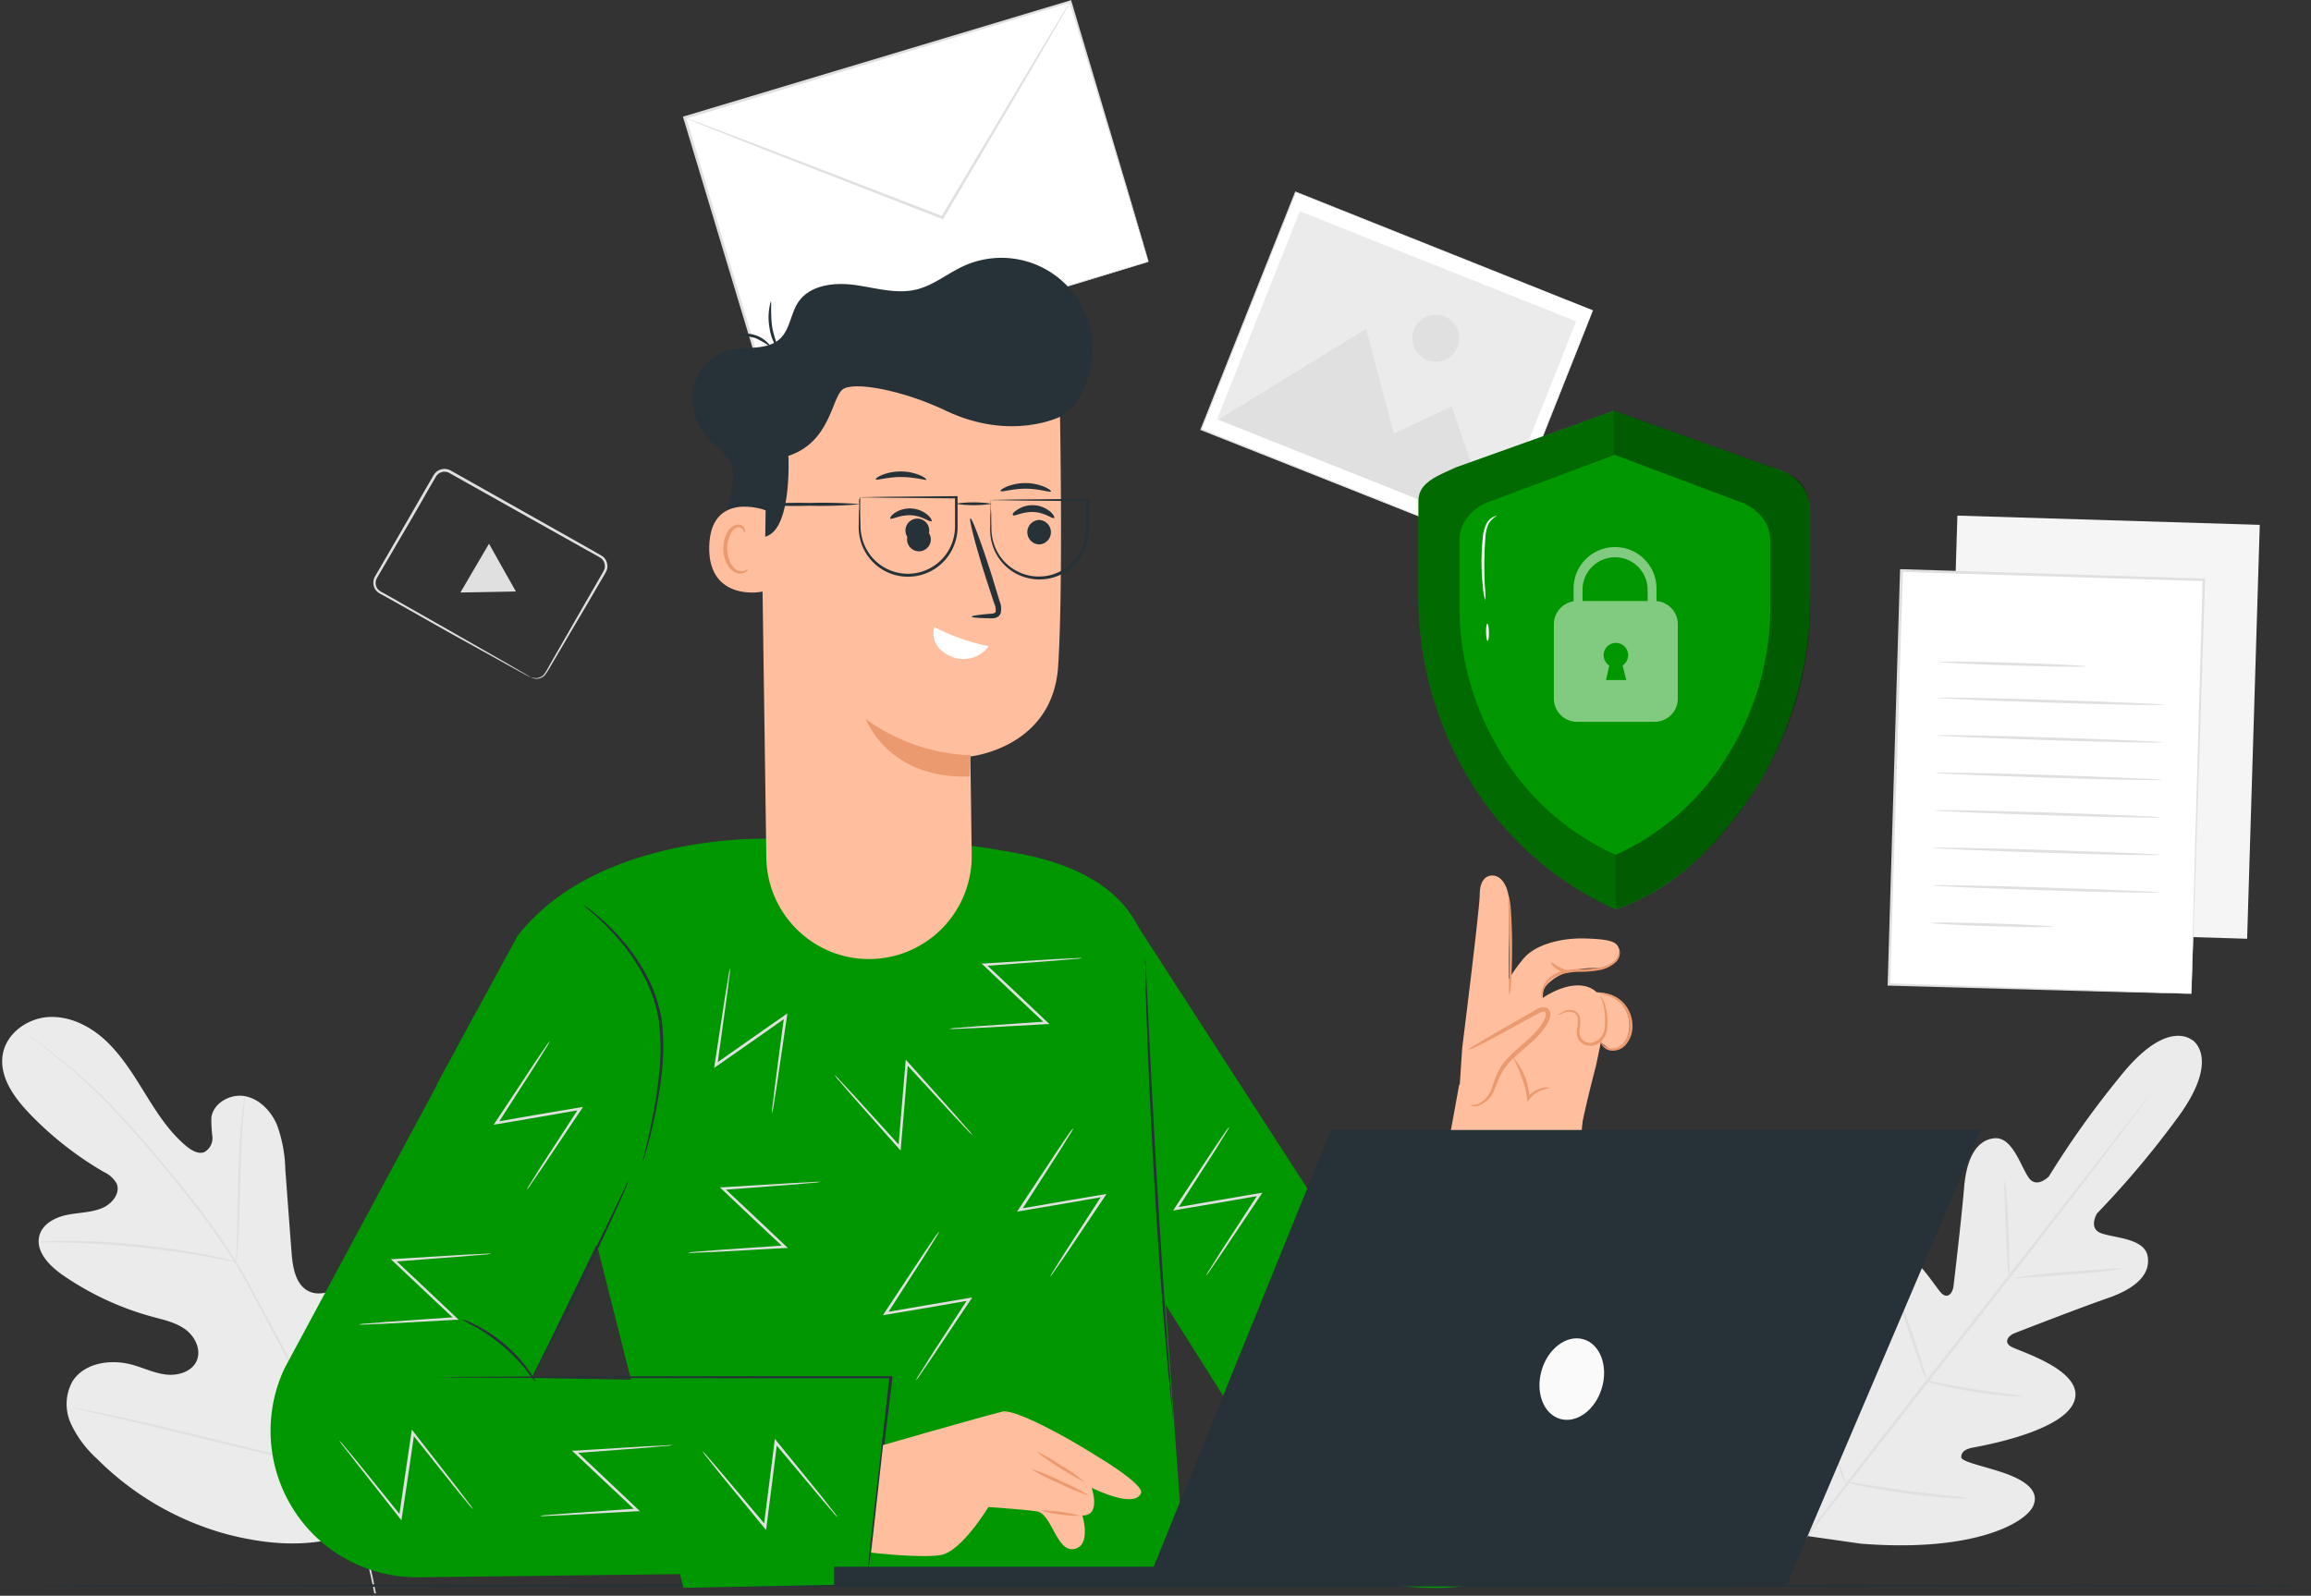
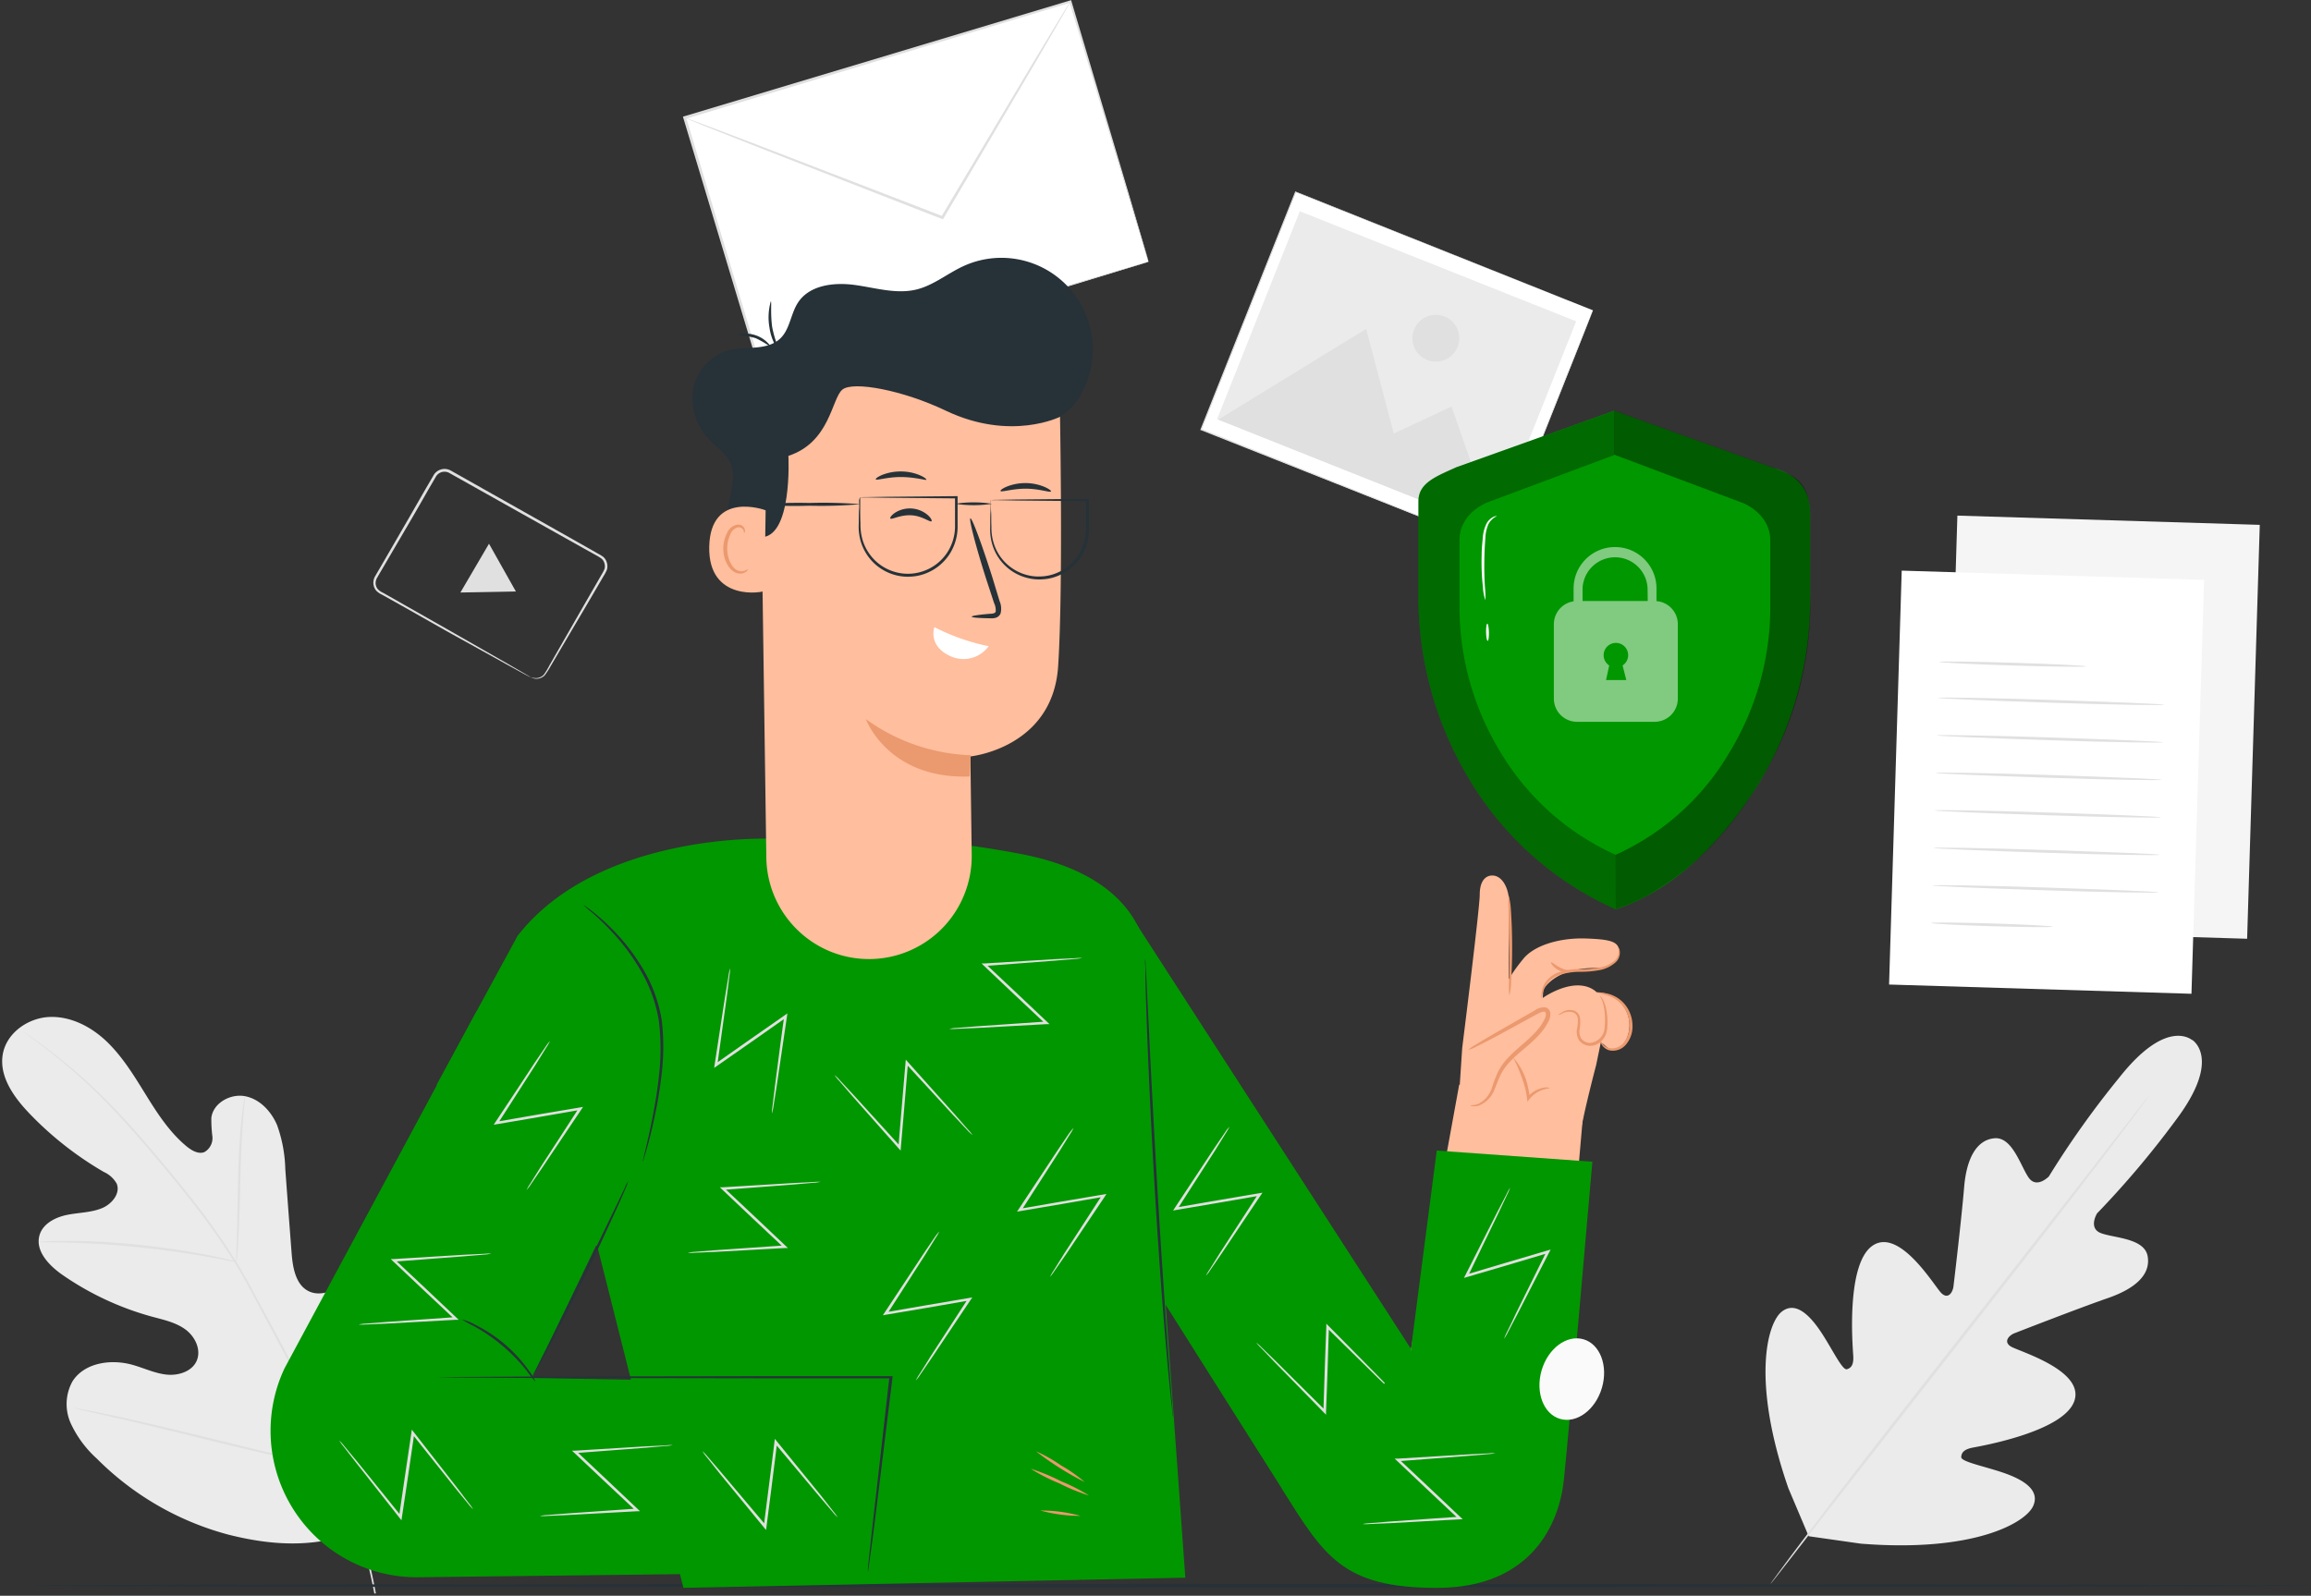
<svg xmlns="http://www.w3.org/2000/svg" width="569" height="393">
  <rect width="100%" height="100%" fill="#333333" stroke="none" />
  <g fill="none">
    <path fill="#EBEBEB" d="M90.96 375.992c18.18-14.892 20.532-39.918 17.957-62.026-.433-3.693-.341-7.623-2.39-10.725-2.05-3.102-6.385-4.982-9.617-3.141-2.627 1.524-3.626 4.823-4.966 7.597a22.044 22.044 0 0 1-8.118 9.069c-2.286 1.42-5.176 2.405-7.646 1.314-3.376-1.498-4.112-5.875-4.387-9.555a7247.705 7247.705 0 0 1-1.55-20.597c-.087-3.7-.77-7.361-2.024-10.843-1.445-3.391-4.27-6.428-7.882-7.111-3.612-.684-7.882 1.682-8.302 5.35a33.69 33.69 0 0 0 .263 4.6 3.947 3.947 0 0 1-1.997 3.825c-1.445.552-3.022-.368-4.23-1.315-4.151-3.39-7.16-7.965-9.984-12.526-2.825-4.56-5.597-9.2-9.42-13.012-3.822-3.812-8.92-6.572-14.279-6.44-5.36.13-10.785 3.877-11.705 9.2-.92 5.323 2.562 10.318 6.24 14.235a82.998 82.998 0 0 0 18.654 14.747 6.829 6.829 0 0 1 3.14 2.84c1.012 2.391-1.143 5.02-3.52 6.032-2.707 1.144-5.755 1.104-8.632 1.683-2.876.578-5.924 2.103-6.804 4.902-1.209 3.943 2.299 7.571 5.635 9.898a72.125 72.125 0 0 0 22.083 10.291c2.825.762 5.78 1.393 8.145 3.115 2.365 1.722 3.941 4.916 2.85 7.624-1.09 2.707-4.479 3.811-7.395 3.522-2.917-.289-5.61-1.617-8.434-2.405-5.255-1.485-11.823-.592-14.792 4.048a11.558 11.558 0 0 0-.407 10.41 26.956 26.956 0 0 0 6.384 8.622 71.8 71.8 0 0 0 32.343 18.717c12.217 3.089 23.318 3.286 34.786-1.945" />
    <path fill="#E0E0E0" d="M92.549 392.409a160.362 160.362 0 0 0-8.579-29.824 325.895 325.895 0 0 0-16.171-34.41l-4.742-8.78c-1.55-2.892-3.088-5.757-4.77-8.465a164.513 164.513 0 0 0-10.508-14.997c-3.587-4.614-7.173-8.872-10.51-12.815-3.337-3.943-6.568-7.558-9.682-10.739a133.529 133.529 0 0 0-15.646-13.88c-1.97-1.498-3.547-2.628-4.61-3.338l-1.222-.841a4.474 4.474 0 0 0-.434-.263s.131.118.394.315l1.196.88c1.05.763 2.627 1.894 4.545 3.418a138.715 138.715 0 0 1 15.488 13.985c3.061 3.181 6.267 6.809 9.63 10.765 3.363 3.956 6.91 8.215 10.509 12.828a165.085 165.085 0 0 1 10.51 14.971c1.668 2.695 3.192 5.547 4.742 8.439l4.703 8.793a339.026 339.026 0 0 1 16.105 34.318 163.626 163.626 0 0 1 8.67 29.705" />
    <path fill="#E0E0E0" d="M58.183 310.864a8.094 8.094 0 0 0 .21-1.603c.105-1.025.21-2.537.315-4.39.224-3.707.355-8.833.486-14.458.132-5.626.342-10.778.644-14.459.131-1.853.276-3.338.381-4.377.077-.53.112-1.067.105-1.603a8.009 8.009 0 0 0-.328 1.577c-.171 1.025-.368 2.524-.552 4.364-.407 3.706-.683 8.833-.814 14.458-.132 5.626-.224 10.686-.303 14.458-.065 1.775-.105 3.26-.144 4.39a8.509 8.509 0 0 0 0 1.643z" />
    <path fill="#E0E0E0" d="M9.537 305.975h1.931c1.235 0 3.022 0 5.255.066 4.427.092 10.51.433 17.275 1.13 6.765.697 12.782 1.59 17.144 2.366 2.18.381 3.94.723 5.162.96l1.393.275c.328 0 .499.08.499 0a1.524 1.524 0 0 0-.473-.157l-1.38-.382a93.529 93.529 0 0 0-5.136-1.13c-4.348-.88-10.417-1.84-17.156-2.55-6.74-.71-12.874-.972-17.328-.96-2.22 0-3.94 0-5.255.119l-1.418.092a1.74 1.74 0 0 0-.513.17zm73.829 55.769c.103-.199.191-.405.263-.618.184-.46.394-1.051.67-1.774.578-1.551 1.313-3.825 2.286-6.572 1.852-5.612 4.177-13.446 6.647-22.134 2.47-8.688 4.716-16.522 6.476-22.16.88-2.76 1.59-5.022 2.115-6.678.237-.736.42-1.314.565-1.814.08-.207.138-.423.17-.644-.116.19-.209.393-.275.605-.17.473-.394 1.065-.67 1.788-.578 1.55-1.314 3.811-2.273 6.571-1.865 5.613-4.19 13.447-6.647 22.135-2.456 8.688-4.676 16.548-6.49 22.16-.866 2.76-1.589 5.021-2.101 6.664-.237.75-.42 1.314-.578 1.827a3.328 3.328 0 0 0-.158.644z" />
    <path fill="#E0E0E0" d="M18.024 346.72c.203.098.42.165.643.198l1.905.447 7.015 1.603c5.912 1.315 14.057 3.326 23.055 5.534 8.999 2.208 17.157 4.127 23.095 5.389 2.969.63 5.373 1.117 7.041 1.42l1.918.341c.225.051.453.082.683.092a2.478 2.478 0 0 0-.657-.197l-1.904-.447-7.002-1.604c-5.912-1.314-14.057-3.325-23.042-5.533-8.986-2.208-17.157-4.127-23.095-5.39-2.969-.63-5.373-1.116-7.041-1.419l-1.931-.355a4.356 4.356 0 0 0-.683-.078z" />
    <path fill="#FFF" d="M168.557 28.995L263.537.413l19.256 64.054-94.98 28.582z" />
    <path fill="#E0E0E0" d="M282.809 64.405s-.145-.408-.381-1.17c-.237-.762-.591-1.92-1.051-3.391-.906-2.97-2.246-7.321-3.941-12.868-3.39-11.133-8.237-27.103-14.148-46.542l.341.184-94.953 28.693.237-.434 19.232 64.063-.394-.21 68.416-20.439 19.587-5.796 5.255-1.538 1.314-.395.473-.118-.42.145-1.314.42-5.15 1.578-19.469 5.954-68.521 20.78-.302.092-.092-.302c-5.872-19.519-12.415-41.22-19.285-64.05l-.092-.329.315-.092L263.458.118l.263-.079.079.263c5.82 19.545 10.588 35.594 13.925 46.78 1.629 5.546 2.916 9.883 3.783 12.867.434 1.446.75 2.563.986 3.352.236.788.315 1.104.315 1.104z" />
    <path fill="#E0E0E0" d="M263.55.394c-.034.1-.078.197-.131.29l-.447.814c-.433.75-1.024 1.788-1.76 3.102l-6.634 11.396-22.254 37.762-.157.25-.263-.105L229 52.786 186.214 36.08l-12.94-5.126-3.494-1.433-.907-.381a1.09 1.09 0 0 1-.302-.158c.115.01.226.041.329.092l.92.316 3.56 1.314 13.005 4.929 42.852 16.509 2.916 1.13-.42.144c8.802-14.786 16.71-28.035 22.438-37.67l6.818-11.277c.788-1.314 1.418-2.3 1.865-3.05l.512-.775c.106-.17.171-.263.184-.25z" />
    <path fill="#EBEBEB" d="M539.922 256.304s-6.161-6.098-18.168 9.135a226.319 226.319 0 0 0-17.301 24.303s-2.995 3.102-4.966.29c-1.97-2.813-4.007-10.069-8.394-9.7-4.388.367-6.91 4.889-7.501 12.105-.592 7.216-2.444 23.001-2.628 24.42-.184 1.42-1.313 3.274-3.008 1.578-1.695-1.695-10.22-16.127-16.855-11.685-6.634 4.443-4.952 24.868-4.808 27.09.145 2.221-.46 3.062-1.563 3.378-1.103.315-3.534-4.811-6.148-8.82s-6.332-8.228-9.931-5.323c-3.6 2.905-7.423 17.192 1.668 43.44l5.005 11.83 12.808 1.827c27.68 2.22 40.554-5.048 42.459-9.267 1.904-4.219-3.088-6.769-7.633-8.293-4.545-1.525-10.115-2.63-10.076-3.746.04-1.118.683-1.933 2.877-2.353 2.194-.42 22.333-3.943 24.96-11.448 2.627-7.506-13.465-12.211-15.528-13.394-2.062-1.183-.538-2.8.775-3.312 1.314-.513 16.132-6.283 22.977-8.649 6.844-2.366 10.614-5.81 9.84-10.305-.776-4.495-8.277-4.482-11.496-5.704-3.218-1.222-.959-4.876-.959-4.876A225.396 225.396 0 0 0 535.6 276.02c11.731-15.457 4.086-19.965 4.086-19.965" />
    <path fill="#E0E0E0" d="M529.097 269.868a1.9 1.9 0 0 1-.21.33l-.67.946c-.63.84-1.51 2.037-2.627 3.562a1378.013 1378.013 0 0 1-9.826 12.999c-8.342 10.936-20.008 25.946-32.96 42.454l-33.132 42.337-9.997 12.867-2.732 3.484-.723.893c-.17.197-.25.303-.262.29a1.9 1.9 0 0 1 .21-.33l.67-.932 2.627-3.575c2.286-3.09 5.649-7.532 9.813-13 8.342-10.935 20.02-25.946 32.987-42.454 12.966-16.509 24.618-31.466 33.118-42.336 4.19-5.402 7.606-9.78 9.997-12.855 1.156-1.485 2.075-2.629 2.72-3.496l.735-.894c.157-.197.25-.302.262-.29z" />
-     <path fill="#E0E0E0" d="M493.536 290.597c.286 1.127.449 2.281.486 3.443.197 2.13.368 5.087.486 8.36.119 3.273.171 5.98.237 8.36a20.94 20.94 0 0 1 0 3.47 15.716 15.716 0 0 1-.473-3.445c-.171-2.142-.315-5.1-.434-8.359-.118-3.26-.197-5.98-.289-8.36a20.106 20.106 0 0 1-.013-3.47zm2.312 24.093a133.191 133.191 0 0 1 13.57-1.486c7.502-.618 13.61-.973 13.623-.789-4.495.719-9.025 1.21-13.57 1.472-7.501.631-13.596.986-13.623.802zm-21.794 25.34c1.179.091 2.348.28 3.495.566 2.154.407 5.11.972 8.394 1.498s6.266.92 8.434 1.196c1.182.094 2.355.283 3.507.565-1.181.102-2.37.075-3.547-.079a94.96 94.96 0 0 1-8.499-1.012c-3.245-.539-6.266-1.17-8.394-1.695a16.545 16.545 0 0 1-3.39-1.039zm-6.884-21.319c.546.953.986 1.962 1.314 3.01.697 1.906 1.63 4.535 2.628 7.453a234.071 234.071 0 0 1 2.43 7.518c.37 1.028.643 2.088.814 3.168a14.24 14.24 0 0 1-1.313-3.024c-.71-1.892-1.63-4.521-2.628-7.439a245.15 245.15 0 0 1-2.43-7.518 14.987 14.987 0 0 1-.814-3.168zm-22.082 19.926a27.423 27.423 0 0 1 1.602 3.878 493.749 493.749 0 0 1 3.416 9.529c1.3 3.733 2.43 7.124 3.232 9.582a24.945 24.945 0 0 1 1.142 4.048 25.446 25.446 0 0 1-1.602-3.943 461.187 461.187 0 0 1-3.416-9.516c-1.3-3.733-2.443-7.124-3.231-9.595a24.612 24.612 0 0 1-1.143-3.983zm9.353 26.327c1.496.086 2.985.279 4.453.579 2.733.433 6.569 1.025 10.707 1.577 4.138.552 7.987.972 10.733 1.314a33.72 33.72 0 0 1 4.453.592c-1.498.09-3 .056-4.493-.105a165.948 165.948 0 0 1-10.785-1.091 179.473 179.473 0 0 1-10.707-1.762 27.518 27.518 0 0 1-4.36-1.104z" />
    <path fill="#F5F5F5" d="M478.823 228.92l3.113-101.935 74.45 2.276-3.112 101.936z" />
    <path fill="#FFF" d="M465.117 242.472l3.113-101.936 74.45 2.277-3.112 101.935z" />
-     <path fill="#E0E0E0" d="M539.554 244.725a5.211 5.211 0 0 1 0-.5v-1.432c0-1.315.066-3.155.132-5.573.131-4.877.315-11.961.551-20.939.513-17.94 1.235-43.374 2.09-73.487l.301.316-74.446-2.248.355-.328c-1.196 38.117-2.286 73.329-3.18 101.93l-.275-.29 54.07 1.801 15.043.526 3.94.158 1.38.066H538.2l-3.94-.092-14.977-.382-54.242-1.511h-.275v-.276c.853-28.614 1.904-63.866 3.047-101.943v-.342h.355l74.433 2.313h.315v.316c-.985 30.23-1.813 55.703-2.404 73.684-.302 8.938-.551 16.009-.71 20.859-.091 2.392-.157 4.232-.21 5.507 0 .605 0 1.078-.065 1.407-.066.328.026.46.026.46z" />
    <path fill="#E0E0E0" d="M513.649 164.114c0 .197-8.106.092-18.09-.21-9.984-.303-18.09-.71-18.09-.894 0-.184 8.12-.092 18.103.21 9.984.302 18.077.71 18.077.894zm19.231 9.463c0 .184-12.48 0-27.875-.512-15.397-.513-27.877-1.012-27.864-1.197.014-.184 12.48 0 27.89.513s27.863.999 27.85 1.196zm-.275 9.24c0 .184-12.493 0-27.89-.512-15.396-.513-27.863-1.012-27.863-1.196 0-.184 12.494 0 27.89.512 15.396.513 27.863 1 27.863 1.196zm-.289 9.24c0 .184-12.48 0-27.876-.512-15.397-.513-27.863-1.012-27.863-1.196 0-.184 12.493 0 27.889.512 15.396.513 27.863 1.039 27.85 1.196zm-.276 9.24c0 .185-12.493 0-27.876-.512-15.383-.513-27.876-1.012-27.876-1.196 0-.184 12.493 0 27.889.512 15.396.513 27.863 1 27.863 1.196zm-.276 9.241c0 .184-12.493 0-27.89-.513-15.396-.513-27.862-1.012-27.862-1.196 0-.184 12.493 0 27.89.513 15.395.512 27.862.959 27.862 1.196zm-.289 9.24c0 .184-12.493 0-27.876-.513-15.383-.513-27.876-1.012-27.863-1.196.013-.184 12.48 0 27.876.513 15.396.512 27.876.999 27.863 1.196zm-26.063 8.452c0 .183-6.713.13-14.99-.12-8.275-.249-14.975-.617-14.975-.8 0-.185 6.713-.132 14.989.117 8.276.25 14.976.605 14.976.802z" />
    <path fill="#FFF" d="M295.736 105.816l23.295-58.543 73.181 29.153-23.295 58.543z" />
    <path fill="#E0E0E0" d="M392.199 76.431l-.355-.131-1.024-.394-3.941-1.578-15.016-5.98-52.889-21.03.158-.066-23.278 58.53-.08-.185 73.173 29.18h-.145c7.042-17.64 12.888-32.255 16.96-42.468 2.05-5.1 3.652-9.109 4.742-11.83l1.314-3.115.433-1.077-.407 1.064c-.276.71-.683 1.748-1.221 3.102-1.078 2.734-2.628 6.743-4.677 11.83-4.06 10.226-9.879 24.88-16.881 42.56v.105h-.105l-73.277-29.009h-.131v-.131c8.42-21.136 16.368-41.114 23.304-58.53v-.118h.105l53.02 21.188 14.937 5.993 3.941 1.578 1.012.407.328.105z" />
    <path fill="#EBEBEB" d="M299.672 103.196l20.362-51.167 68.042 27.106-20.36 51.166z" />
    <path fill="#E0E0E0" d="M299.939 103.35l36.429-22.345 6.804 25.762 14.214-6.651 10.602 30.336zm58.945-17.915a5.768 5.768 0 1 1-9.488-6.161 5.765 5.765 0 0 1 6.27-1.331 5.756 5.756 0 0 1 3.218 7.492zm-228.239 81.307c.495.205 1.03.29 1.564.25a2.782 2.782 0 0 0 1.681-.828c.52-.72.981-1.48 1.38-2.274l8.525-14.879 2.838-4.915 1.51-2.63a9 9 0 0 0 .684-1.314 2.395 2.395 0 0 0 0-1.393 2.293 2.293 0 0 0-.75-1.196c-.42-.298-.859-.57-1.313-.815l-2.93-1.63-6.095-3.417-27.14-15.234a2.457 2.457 0 0 0-3.193.789l-2.036 3.496a625.357 625.357 0 0 1-3.94 6.861l-7.62 13.026a89.771 89.771 0 0 0-.893 1.538 2.629 2.629 0 0 0-.434 1.498c.02.52.21 1.017.539 1.42.373.386.82.695 1.313.906l5.741 3.26 10.273 5.836 14.87 8.504 4.034 2.34 1.038.617c.236.145.354.224.341.237l-.368-.17-1.077-.566-4.085-2.235-14.99-8.306-10.272-5.823-5.754-3.22a4.709 4.709 0 0 1-1.485-1.039 3.03 3.03 0 0 1-.67-1.787 3.143 3.143 0 0 1 .5-1.84c.288-.513.59-1.026.893-1.538l7.527-13 3.941-6.86 2.063-3.536a3.138 3.138 0 0 1 4.085-1.012l27.115 15.286 6.095 3.444 2.903 1.656c.502.255.984.545 1.445.867.458.391.784.915.933 1.499.158.558.158 1.15 0 1.708-.21.498-.46.977-.749 1.433l-1.537 2.629-2.864 4.902a6946.377 6946.377 0 0 0-8.71 14.774 17.44 17.44 0 0 1-1.47 2.274c-.49.48-1.131.772-1.814.828a2.632 2.632 0 0 1-1.208-.197c-.154-.054-.3-.13-.434-.224z" />
    <path fill="#E0E0E0" d="M123.709 139.798l3.311 5.875-6.831.131-6.832.119 3.521-6.007 3.521-6.007z" />
    <path d="M569.08 390.5c0 .225-125.596.405-280.474.405s-280.514-.15-280.514-.405 125.57-.42 280.514-.42c154.944 0 280.475.225 280.475.42z" fill="#263238" />
    <path fill="#019700" d="M147.126 307.105L107.5 267.19l19.924-36.69c19.924-25.584 62.108-23.939 62.108-23.939a241.26 241.26 0 0 1 62.199 3.83c33.508 6.58 30.804 28.768 30.804 28.768l4.489 82.342 4.817 67.05-123.572 2.5-21.144-83.895" />
    <path fill="#019700" d="M213.696 387.13l-110.683 1.317a35.955 35.955 0 0 1-30.69-16.577 36.155 36.155 0 0 1-2.267-34.879l47.328-88 43.116 29.213-29.413 61.156 89.591 1.606-6.982 46.165zm64.929-161.393l88.817 137.495-51.818 3.396s-30.948-48.89-30.253-47.89c1.234 1.843-6.746-93.001-6.746-93.001z" />
    <path fill="#263238" d="M158.269 286.115c.003-.242.043-.481.118-.711.131-.526.275-1.184.472-2 .407-1.724 1.011-4.225 1.628-7.33.617-3.106 1.312-6.844 1.746-11.002a57.764 57.764 0 0 0 0-13.568 35.71 35.71 0 0 0-4.581-12.647 51.212 51.212 0 0 0-6.563-8.91 62.735 62.735 0 0 0-5.38-5.263 25.751 25.751 0 0 1-2.075-1.816c.214.106.416.234.604.381.368.277.958.658 1.64 1.224a52.936 52.936 0 0 1 5.566 5.093 49.378 49.378 0 0 1 6.772 8.91c2.395 3.945 4 8.321 4.725 12.883.52 4.563.485 9.172-.105 13.726a110.335 110.335 0 0 1-1.89 11.028c-.682 3.119-1.312 5.606-1.85 7.317a47.465 47.465 0 0 1-.591 1.96c-.055.25-.134.492-.236.725zm-3.57 4.737c-.19.686-.445 1.351-.761 1.987-.526 1.316-1.313 3.08-2.324 5.264a619.92 619.92 0 0 1-8.137 17.306 690.95 690.95 0 0 1-8.676 17.108c-1.155 2.158-2.1 3.948-2.77 5.093a13.635 13.635 0 0 1-1.102 1.829c.236-.672.526-1.323.867-1.948.669-1.316 1.535-3.08 2.625-5.198l8.491-17.108c3.216-6.672 6.143-12.7 8.322-17.213a877.693 877.693 0 0 0 2.52-5.264 12.41 12.41 0 0 1 .945-1.856z" />
    <path fill="#263238" d="M213.696 387.13v-.907c.065-.632.157-1.514.262-2.632.263-2.343.63-5.672 1.09-9.87.97-8.515 2.362-20.49 3.937-34.611l.315.342h-32.694l-57.107-.092-17.325-.105-4.712-.066h-1.654c.14-.017.28-.017.42 0h1.234l4.712-.066 17.325-.105 57.199-.092h33.048v.342c-1.732 14.107-3.19 26.083-4.24 34.584-.524 4.185-.957 7.515-1.312 9.857-.14 1.106-.258 1.983-.354 2.632l-.105.671c-.013.04-.026.119-.04.119z" />
    <path fill="#263238" d="M131.861 340.334a28.07 28.07 0 0 1-2.205-2.777 43.1 43.1 0 0 0-12.889-10.91 33.684 33.684 0 0 1-3.097-1.71c1.165.273 2.284.717 3.32 1.316a35.618 35.618 0 0 1 13.047 11.04 12.912 12.912 0 0 1 1.824 3.04zm157.002 8.712a6.253 6.253 0 0 1-.184-1.145c-.092-.803-.21-1.895-.368-3.277a586.02 586.02 0 0 1-1.142-12.055c-.905-10.199-1.942-24.306-2.86-39.888-.92-15.581-1.563-29.715-1.93-39.94-.184-5.12-.315-9.212-.368-12.12 0-1.382 0-2.475-.065-3.29-.02-.382-.02-.764 0-1.145.072.377.112.76.118 1.145 0 .802.105 1.908.184 3.29.144 2.921.34 7.04.59 12.094a3616.314 3616.314 0 0 0 2.126 39.927c.92 15.595 1.89 29.676 2.625 39.888.394 5.04.71 9.212.932 12.08.105 1.317.184 2.475.25 3.278.065.382.096.77.092 1.158z" />
    <path fill="#E0E0E0" d="M190.058 274.231c.005-.603.053-1.206.144-1.803.157-1.25.354-2.921.604-4.974.577-4.343 1.312-10.291 2.283-17.187l.5.316-8.493 5.961-8.636 6.027-.617.435.105-.75c1.05-6.83 1.943-12.726 2.625-17.108.341-2.014.604-3.672.814-4.91.07-.592.193-1.178.367-1.75.001.6-.051 1.2-.157 1.79-.158 1.237-.354 2.896-.617 4.935-.59 4.317-1.418 10.226-2.362 17.108l-.5-.315 8.624-6.054 8.505-5.935.617-.435-.105.75c-1.01 6.87-1.89 12.818-2.52 17.109-.328 2.04-.59 3.71-.788 4.948a10.636 10.636 0 0 1-.393 1.842zm49.402 5.33a10.484 10.484 0 0 1-1.313-1.25 588.64 588.64 0 0 0-3.425-3.646l-11.72-12.738.564-.198c-.276 3.224-.565 6.725-.867 10.357-.302 3.632-.617 7.238-.892 10.528l-.066.763-.499-.566-11.405-12.896-3.255-3.764a8.833 8.833 0 0 1-1.103-1.408c.472.402.911.843 1.313 1.316l3.386 3.632 11.576 12.726-.564.197c.276-3.277.564-6.83.88-10.528.314-3.698.603-7.133.879-10.357l.065-.75.5.553 11.55 12.91 3.293 3.777c.402.418.771.866 1.103 1.342zm24.859-1.763a9.234 9.234 0 0 1-.893 1.579l-2.625 4.237-9.371 14.582-.315-.5 10.185-1.764 10.369-1.75.748-.132-.355.566-9.58 14.292-2.888 4.132c-.32.506-.68.985-1.076 1.434.259-.538.557-1.057.892-1.552l2.625-4.212 9.384-14.476.328.5-10.368 1.803-10.225 1.737-.748.119.42-.619 9.568-14.476 2.81-4.145c.344-.474.716-.926 1.115-1.355zm-33.062 25.504a9.433 9.433 0 0 1-.893 1.566l-2.625 4.25-9.358 14.568-.328-.5 10.211-1.763 10.382-1.764.748-.118-.433.619-9.581 14.304-2.822 4.106a9.485 9.485 0 0 1-1.076 1.422c.263-.537.56-1.056.892-1.553a156.583 156.583 0 0 0 2.625-4.198l9.385-14.476.328.5-10.369 1.803-10.224 1.724-.748.131.42-.631 9.568-14.476c1.155-1.711 2.1-3.106 2.822-4.146.325-.481.685-.939 1.076-1.368zm71.439-25.794a12.74 12.74 0 0 1-.892 1.566l-2.625 4.25-9.358 14.569-.328-.5 10.21-1.764 10.383-1.763.748-.119-.42.619-9.595 14.305c-1.155 1.684-2.1 3.066-2.821 4.093a9.123 9.123 0 0 1-1.077 1.434 12.81 12.81 0 0 1 .906-1.553l2.625-4.198 9.384-14.476.328.5-10.368 1.79-10.225 1.737-.735.132.407-.632 9.568-14.476 2.822-4.145c.31-.49.665-.949 1.063-1.369zm41.213 66.247a10.76 10.76 0 0 1-1.313-1.184L339 339.097l-12.35-12.134.55-.223c-.104 3.237-.21 6.737-.327 10.383-.119 3.645-.263 7.264-.381 10.528v.763l-.538-.54-12.023-12.304-3.439-3.593a11.244 11.244 0 0 1-1.18-1.316c.467.36.906.756 1.312 1.185l3.57 3.46L326.4 347.44l-.564.224c.105-3.29.223-6.843.34-10.528.119-3.685.263-7.146.382-10.383v-.75l.524.526 12.167 12.318 3.478 3.606c.43.4.825.836 1.182 1.302zm-208.491-87.382a11.75 11.75 0 0 1-.892 1.566l-2.625 4.25-9.358 14.582-.329-.5 10.212-1.777 10.382-1.75.748-.132-.42.632-9.595 14.292-2.808 4.106c-.32.503-.68.978-1.077 1.421.252-.539.55-1.054.893-1.54l2.625-4.21c2.375-3.646 5.63-8.647 9.384-14.477l.328.5-10.368 1.803-10.225 1.737-.735.119.407-.619c3.846-5.79 7.153-10.791 9.568-14.476l2.822-4.145c.318-.488.673-.95 1.063-1.382zm-51.896 98.411c.442.4.846.84 1.207 1.316l3.203 3.855 10.88 13.463-.577.158c.473-3.198.971-6.672 1.51-10.291.538-3.62 1.063-7.185 1.548-10.436l.105-.75.473.605 10.578 13.581 3.006 3.948c.382.457.724.946 1.024 1.461a11.65 11.65 0 0 1-1.195-1.316l-3.15-3.843-10.697-13.435.578-.145c-.473 3.25-.984 6.778-1.523 10.436-.538 3.659-1.05 7.08-1.535 10.278l-.105.75-.473-.592-10.71-13.607-3.058-3.948a13.9 13.9 0 0 1-1.09-1.487zm118.518-63.721c-.587.126-1.184.205-1.784.237l-4.988.434-17.246 1.316.21-.553 7.56 7.107 7.652 7.238.551.526h-.761l-17.155.948-4.96.21c-.595.052-1.192.052-1.786 0a12.441 12.441 0 0 1 1.772-.224l4.948-.394 17.141-1.185-.197.553-7.678-7.212-7.533-7.132-.552-.527h.749l17.259-1.04 4.987-.25c.602-.063 1.207-.08 1.812-.052zm-29.084 66.327c.438.412.85.851 1.233 1.315l3.269 3.79 11.169 13.24-.578.157c.407-3.21.853-6.685 1.313-10.304.46-3.62.932-7.212 1.312-10.462l.105-.764.473.593 10.867 13.357 3.085 3.948c.382.458.733.942 1.05 1.448a10.7 10.7 0 0 1-1.22-1.316l-3.23-3.777-11.025-13.16.565-.171c-.407 3.263-.853 6.79-1.313 10.462-.46 3.671-.919 7.106-1.312 10.317l-.105.75-.473-.579-10.985-13.397-3.124-3.948a9.303 9.303 0 0 1-1.076-1.5zm-51.988-48.64c-.588.13-1.185.208-1.786.237l-4.974.42-17.246 1.317.197-.566 7.573 7.12 7.652 7.238.551.526h-.761l-17.155.947-4.96.211c-.582.05-1.166.05-1.747 0 .584-.126 1.176-.2 1.772-.224l4.948-.395 17.142-1.197-.197.566-7.678-7.212-7.547-7.133-.538-.526h.748l17.26-1.053 4.987-.237a11.86 11.86 0 0 1 1.758-.04zm44.664 47.152c-.588.125-1.185.2-1.785.224l-4.988.434-17.246 1.316.21-.566 7.56 7.12 7.652 7.238.551.526h-.748l-17.167.935-4.962.223c-.594.052-1.19.052-1.785 0a10.26 10.26 0 0 1 1.772-.223l4.948-.395 17.142-1.198-.197.566-7.678-7.212-7.534-7.106-.551-.513h.748l17.26-1.053 5-.237c.596-.08 1.197-.107 1.798-.079zm100.813-119.966c-.588.126-1.185.205-1.785.236l-4.987.422-17.234 1.316.197-.553 7.56 7.106 7.652 7.238.551.527h-.748l-17.167.947-4.962.21a10.22 10.22 0 0 1-1.784 0c.583-.125 1.175-.2 1.771-.223l4.949-.395 17.154-1.184-.21.553-7.652-7.199-7.534-7.133-.551-.526h.748l17.26-1.053 5-.237a11.65 11.65 0 0 1 1.772-.052z" />
-     <path fill="#FFBE9D" d="M217.41 355.902s22.076-6.382 29.387-8.251c2.848-.724 15.041 5.724 23.467 11.094 0 0 11.603 6.896 10.671 9.014-1.037 2.343-5.25 1.869-12.14-1.316 0 0 2.388 6.936-2.297 6.778 0 0 2.323 7.5-2.061 8.277-4.384.777-5.408-8.79-9.266-9.304-3.86-.513-11.813-1.04-11.813-1.04S236.704 382.21 231.546 383c-5.159.79-17.063-.619-17.063-.619l2.927-26.478z" />
    <path fill="#EB996E" d="M255.092 357.429a37.507 37.507 0 0 1 6.169 3.487 36.617 36.617 0 0 1 5.8 4.08 72.287 72.287 0 0 1-11.97-7.567zm-1.3 4.303a46.802 46.802 0 0 1 7.324 3.014 46.879 46.879 0 0 1 7.009 3.566 45.905 45.905 0 0 1-7.324-3 44.943 44.943 0 0 1-7.008-3.58zm2.363 10.278c3.334-.012 6.655.43 9.87 1.316a36.86 36.86 0 0 1-9.87-1.316z" />
    <path fill="#263238" d="M188.68 127.484a4.552 4.552 0 0 1-1.423 4.807 4.52 4.52 0 0 1-4.97.562c-2.992-1.513-3.373-5.659-2.782-8.962.59-3.303 1.706-6.843.328-9.91-1.063-2.342-3.36-3.829-5.145-5.671a14.582 14.582 0 0 1-4.03-12.318 12.22 12.22 0 0 1 8.374-9.607c4.397-1.224 9.818.132 13.126-3.066 2.375-2.316 2.52-6.093 4.357-8.857 2.848-4.29 8.873-4.974 13.965-4.277 5.093.698 10.264 2.343 15.251 1.093 4.16-1.04 7.573-3.948 11.485-5.738 8.739-4.006 19.05-2 25.662 4.992a22.59 22.59 0 0 1 3.606 25.96 14.455 14.455 0 0 1-6.969 6.91" />
    <path fill="#FFBE9D" d="M214.01 236.199a25.26 25.26 0 0 0 17.977-7.572 25.393 25.393 0 0 0 7.263-18.143l-.328-24.188s20.265-2.04 21.604-22.175c1.338-20.134.38-66.602.38-66.602a69.826 69.826 0 0 0-70.639 4.961l-3.097 2.145 1.51 106.517c.165 13.903 11.464 25.08 25.33 25.057z" />
-     <path fill="#263238" d="M255.604 134.064a3.01 3.01 0 0 1-2.662-2.994 3.01 3.01 0 0 1 2.662-2.994c.16-.04.326-.04.485 0a3.012 3.012 0 0 1 2.663 2.994 3.012 3.012 0 0 1-2.663 2.994c-.16.026-.324.026-.485 0zm3.937-6.501c-.328.342-2.218-1.316-4.987-1.46-2.77-.146-4.857 1.157-5.132.789-.276-.369.197-.777 1.115-1.395a6.796 6.796 0 0 1 8.085.54c.827.736 1.09 1.447.92 1.526zm-32.011.684a2.94 2.94 0 0 1 1.194 3.035 2.924 2.924 0 1 1-5.323.964 2.94 2.94 0 0 1 .06-3.262 2.921 2.921 0 0 1 4.068-.737z" />
    <path fill="#263238" d="M229.354 128.366c-.342.342-2.232-1.316-4.988-1.461-2.756-.145-4.856 1.158-5.145.79-.144-.172.21-.777 1.116-1.395a6.796 6.796 0 0 1 8.085.54c.827.736 1.09 1.381.932 1.526zm9.896 23.504c0-.211 1.72-.474 4.528-.711.722 0 1.313-.171 1.378-.553a4.105 4.105 0 0 0-.407-2.105c-.617-1.882-1.233-3.777-1.89-5.765-2.625-8.198-4.344-14.95-3.937-15.08.407-.133 2.848 6.408 5.434 14.607.603 2 1.194 3.948 1.758 5.79.417.958.5 2.029.237 3.04-.238.554-.726.96-1.313 1.092a4.249 4.249 0 0 1-1.247.092c-2.835-.052-4.541-.184-4.541-.408z" />
    <path fill="#FFF" d="M230.063 154.449a51.764 51.764 0 0 0 13.36 4.698 7.652 7.652 0 0 1-9.187 2.553c-5.92-2.54-4.173-7.251-4.173-7.251z" />
    <path fill="#EB996E" d="M239 186.007a46.771 46.771 0 0 1-25.803-8.897s5.407 14.832 25.554 14.121l.25-5.224z" />
    <path fill="#263238" d="M261.077 102.612s-12.14 6.185-28.219-1.474c-10.5-5.027-22.798-7.357-25.45-5.185-2.65 2.171-3.005 12.962-13.295 16.318 0 0 1.116 20.609-7.1 20.03-8.217-.58-3.702-32.598-3.702-32.598l19.858-10.212 21.801-4.566 20.672 2.513 16.039 4.067-.604 11.107z" />
    <path fill="#FFBE9D" d="M188.509 125.681c-.328-.171-13.585-4.856-13.886 8.949-.302 13.805 13.57 11.265 13.597 10.87.026-.395.289-19.819.289-19.819z" />
    <path fill="#EB996E" d="M184.125 140.17s-.25.171-.656.342a2.38 2.38 0 0 1-1.798 0c-1.444-.565-2.625-2.908-2.625-5.395a8.192 8.192 0 0 1 .748-3.435 2.799 2.799 0 0 1 1.85-1.803c.57-.104 1.142.18 1.405.698.17.381.078.658.144.684.066.026.302-.224.21-.79a1.579 1.579 0 0 0-.525-.881 1.82 1.82 0 0 0-1.312-.382 3.375 3.375 0 0 0-2.56 2.08 8.39 8.39 0 0 0-.919 3.829c0 2.777 1.392 5.422 3.36 6.04a2.619 2.619 0 0 0 2.206-.316c.472-.329.472-.644.472-.67z" />
    <path fill="#263238" d="M181.5 82.477a7.562 7.562 0 0 1 8.505 3.185 21.336 21.336 0 0 0-3.938-2.37c-1.49-.43-3.02-.703-4.567-.815zm8.282-8.265c.25 0-.131 2.909.341 6.357a27.325 27.325 0 0 0 1.93 6.014s-.578-.487-1.156-1.514a12.956 12.956 0 0 1-1.443-4.395c-.383-2.151-.27-4.36.328-6.462zm56.556 46.692c-.08-.158.511-.645 1.627-1.092a12.381 12.381 0 0 1 9.188.092c1.102.474 1.693.96 1.614 1.118-.17.369-2.822-.67-6.221-.67-3.4 0-6.051.96-6.208.552zm-30.713-2.869c-.079-.158.512-.632 1.627-1.092 1.47-.57 3.033-.85 4.607-.83 1.582 0 3.147.313 4.607.922 1.103.474 1.68.96 1.615 1.132-.066.17-2.822-.671-6.235-.685-3.412-.013-6.037.922-6.221.553zm28.337 5.08c.03.271.03.545 0 .816 0 .579 0 1.316.066 2.224.065.908 0 2.132.078 3.448a12.75 12.75 0 0 0 .656 4.474 11.64 11.64 0 0 0 8.322 7.593 10.95 10.95 0 0 0 3.36.29 10.764 10.764 0 0 0 3.425-.724 11.552 11.552 0 0 0 5.67-4.593 11.86 11.86 0 0 0 1.838-6.738v-6.79l.315.316-17.063-.158-4.948-.092h-1.798a13.12 13.12 0 0 1 1.693-.08l4.87-.091 17.246-.158h.433v7.119a12.45 12.45 0 0 1-1.93 7.107 12.21 12.21 0 0 1-6.01 4.856 11.36 11.36 0 0 1-3.636.75c-1.187.07-2.377-.04-3.53-.33a12.047 12.047 0 0 1-8.637-8.053 13.101 13.101 0 0 1-.578-4.659c0-1.316 0-2.54.066-3.54s0-1.618.066-2.198a4.854 4.854 0 0 1 .026-.79zm-32.17-.685v3.041c0 .973 0 2.131.066 3.46a13.53 13.53 0 0 0 .656 4.475 12.035 12.035 0 0 0 2.901 4.593 11.638 11.638 0 0 0 5.42 2.987c2.259.546 4.629.394 6.8-.434a11.552 11.552 0 0 0 5.656-4.58 11.857 11.857 0 0 0 1.85-6.738v-6.803l.316.315-17.063-.158-4.935-.078h-1.798c.558-.063 1.12-.09 1.68-.08l4.87-.078 17.246-.158h.315v7.119c.08 2.51-.598 4.987-1.943 7.107a12.225 12.225 0 0 1-5.998 4.843c-1.163.446-2.39.7-3.635.75a11.75 11.75 0 0 1-3.544-.33 12.135 12.135 0 0 1-5.67-3.197 12.303 12.303 0 0 1-2.966-4.856 13.101 13.101 0 0 1-.578-4.659c0-1.316 0-2.54.079-3.54s0-1.619 0-2.198c.048-.28.14-.552.275-.802z" />
    <path fill="#263238" d="M244.25 124.076a30.146 30.146 0 0 1-9.056 0c3-.474 6.056-.474 9.057 0zm-57.5.171c4.173-.35 8.361-.477 12.548-.382a119.36 119.36 0 0 1 12.56.303c-4.172.365-8.361.492-12.547.381-4.19.135-8.383.034-12.561-.302z" />
    <path fill="#FFBE9D" d="M321.767 372.589c6.024 11.21 18.044 17.84 30.712 16.937 15.095-1.06 27.43-12.487 29.676-27.491l7.613-87.37-30.49-7.553-12.456 68.432s-6.51 28.675-25.055 37.045z" />
    <path fill="#FFBE9D" d="M359.002 273.442l1.011-15.332s4.318-34.4 4.318-37.769c0-3.87 1.85-4.817 3.281-4.711 2.219.144 3.794 2.895 3.938 6.224 0 1.145-.105 19.332-.105 19.332a41.933 41.933 0 0 1 3.504-4.908c2.625-3.409 8.978-5.356 15.448-5.146 6.471.21 8.243.842 8.282 3.356a3.226 3.226 0 0 1-1.312 2.448 6.346 6.346 0 0 1-4.266 1.474c-10.355-.185-13.125 5.356-13.125 5.356l-.131 2.013s6.287-4.514 11.3-2.632a5.93 5.93 0 0 1 1.996 1.237c2.872.012 5.524 1.548 6.968 4.038s1.464 5.56.054 8.07a3.362 3.362 0 0 1-3.255 2.04 4.206 4.206 0 0 1-1.825-1.12 8.11 8.11 0 0 0-.932-.684l-1.155 5.567s-3.268 12.37-4.082 17.924" />
-     <path fill="#FFBE9D" d="M361.982 272.244c1.89.526 3.845-.869 4.87-2.553 1.023-1.685 1.456-3.672 2.349-5.435 2.703-5.264 9.187-7.765 11.668-13.16.341-.75.525-1.777-.132-2.277-.656-.5-1.47-.092-2.139.277l-17.062 9.475" />
+     <path fill="#FFBE9D" d="M361.982 272.244l-17.062 9.475" />
    <path fill="#EB996E" d="M361.522 258.544a8.85 8.85 0 0 1 1.746-1.21c1.155-.724 2.848-1.724 4.948-2.948l7.416-4.25 2.14-1.212a3.824 3.824 0 0 1 2.821-.802 1.617 1.617 0 0 1 1.116 1.46 3.426 3.426 0 0 1-.276 1.58 12.705 12.705 0 0 1-1.47 2.474c-2.362 3.08-5.42 5.014-7.626 7.264a14.63 14.63 0 0 0-2.703 3.487c-.643 1.211-1.05 2.475-1.549 3.62a6.875 6.875 0 0 1-3.938 4.263c-1.404.421-2.191 0-2.139-.079a5.22 5.22 0 0 0 1.995-.329 6.667 6.667 0 0 0 3.386-4.158 38.56 38.56 0 0 1 1.457-3.75 14.71 14.71 0 0 1 2.796-3.778c2.257-2.369 5.25-4.356 7.455-7.211.52-.69.96-1.436 1.312-2.224.329-.75.276-1.5-.144-1.58-.42-.079-1.247.277-1.969.685l-2.178 1.184-7.521 4.106a228.342 228.342 0 0 1-5.119 2.632c-.612.35-1.27.611-1.956.776zm18.087-12.62a7.906 7.906 0 0 1 1.194-3.5 6.195 6.195 0 0 1 3.15-2.29c1.589-.524 3.25-.79 4.922-.79 1.717.017 3.43-.133 5.119-.447a8.199 8.199 0 0 0 3.806-1.909 3.229 3.229 0 0 0 1.024-2.632 1.95 1.95 0 0 0-.341-1c-.066 0 0 .382.065 1.014a3.044 3.044 0 0 1-1.102 2.303 8.25 8.25 0 0 1-3.597 1.631 27.91 27.91 0 0 1-5 .369c-1.735-.02-3.46.252-5.106.803a6.565 6.565 0 0 0-3.347 2.632 5.779 5.779 0 0 0-.866 2.737c-.075.36-.047.734.079 1.079zm-8.151-25.359a19.707 19.707 0 0 0 0 3.619c0 2.474 0 5.435.092 8.698.092 3.264 0 6.225 0 8.7a20.823 20.823 0 0 0 .079 3.618c.287-1.18.432-2.39.433-3.606.157-2.224.262-5.264.25-8.712a134.9 134.9 0 0 0-.303-8.725 17.037 17.037 0 0 0-.55-3.592zm12.246 29.399c.366-.088.72-.226 1.05-.408a3.36 3.36 0 0 1 2.782-.131c.558.303.916.877.945 1.513a9.34 9.34 0 0 1-.17 2.342 3.951 3.951 0 0 0 .433 2.843 3.437 3.437 0 0 0 2.756 1.448 3.936 3.936 0 0 0 2.835-1.237 4.78 4.78 0 0 0 1.313-2.527 16.024 16.024 0 0 0-.066-4.659 9.095 9.095 0 0 0-.932-2.987c-.367-.658-.709-.908-.735-.882-.026.026.21.355.486 1 .36.947.585 1.939.669 2.948a17.17 17.17 0 0 1-.066 4.461 3.94 3.94 0 0 1-3.517 3.159 2.74 2.74 0 0 1-2.192-1.119 3.454 3.454 0 0 1-.354-2.369 9.53 9.53 0 0 0 .105-2.513 2.33 2.33 0 0 0-1.313-1.882 3.446 3.446 0 0 0-3.124.342c-.616.369-.984.566-.905.658z" />
    <path fill="#EB996E" d="M394.033 255.78c-.092.344-.054.71.105 1.027a3.194 3.194 0 0 0 2.1 1.869 4.181 4.181 0 0 0 3.938-1.237 6.842 6.842 0 0 0 1.772-4.777c0-1.74-.542-3.438-1.55-4.856a7.795 7.795 0 0 0-3.241-2.632 7.33 7.33 0 0 0-2.704-.645c-.656 0-1.01 0-1.01.105 1.21.157 2.392.494 3.504 1a7.795 7.795 0 0 1 2.914 2.514 7.984 7.984 0 0 1 1.312 4.474 6.38 6.38 0 0 1-1.522 4.317 3.684 3.684 0 0 1-3.387 1.197 2.948 2.948 0 0 1-1.955-1.487c-.184-.5-.184-.868-.276-.868zm-12.469 12.16a2.876 2.876 0 0 0-1.732 0 6.855 6.855 0 0 0-3.78 2.29l.604.185a19.43 19.43 0 0 0-.394-2.422 15.58 15.58 0 0 0-3.74-7.593 39.5 39.5 0 0 1 3.044 7.751c.184.816.315 1.606.407 2.343l.105.816.512-.645a7.144 7.144 0 0 1 3.347-2.303c.984-.303 1.627-.33 1.627-.421zm.328-30.938c-.17.078.526 1.316 2.127 2.066 1.601.75 3.019.315 2.953.131-.066-.184-1.313-.17-2.625-.79-1.313-.618-2.284-1.54-2.454-1.407z" />
    <path fill="#019700" d="M353.752 283.364l38.312 2.75s-5.893 67.972-7.035 78.513c-1.142 10.541-7.875 26.439-31.276 26.439-23.402 0-27.76-7.988-38.168-24.438 12.272-8.528 31.763-33.993 31.763-33.993l6.404-49.27z" />
    <path fill="#E0E0E0" d="M371.813 292.51a12.863 12.863 0 0 1-.71 1.672l-2.139 4.527-7.56 15.647-.38-.46 9.935-2.962 10.094-2.974.735-.21-.355.67-7.875 15.332-2.323 4.409c-.257.538-.56 1.053-.906 1.54.201-.563.438-1.113.71-1.645.55-1.132 1.312-2.632 2.152-4.488l7.625-15.437.38.46-10.08 3.001-9.948 2.922-.722.21.341-.67 7.836-15.49c.958-1.83 1.733-3.33 2.31-4.448.248-.56.542-1.096.88-1.606zm-3.623 65.38c-.588.126-1.185.205-1.785.236l-4.987.434-17.247 1.316.21-.565 7.56 7.106 7.652 7.238.551.526h-.76l-17.155.948-4.962.21a10.22 10.22 0 0 1-1.784 0 11.46 11.46 0 0 1 1.771-.21l4.948-.408 17.142-1.184-.197.565-7.678-7.224-7.534-7.133-.551-.513h.748l17.26-1.04 5-.25a11.863 11.863 0 0 1 1.798-.053z" />
    <path fill="#019700" d="M436.717 115.263l-39.296-14.103-38.861 13.918c-4.963 2.335-9.32 3.746-9.32 8.362v23.033a87.04 87.04 0 0 0 12.766 45.867 79.853 79.853 0 0 0 35.799 31.594c15.84-5.158 27.72-18.93 35.046-30.697a87.023 87.023 0 0 0 12.83-45.866V126.66c0-6.596-3.511-9.814-8.963-11.397z" />
    <path fill="#000" d="M397.804 210.531a63.347 63.347 0 0 1-28.314-25.195 68.855 68.855 0 0 1-10.151-36.264V132.98c0-3.668 2.217-7.097 6.6-9.142l31.495-11.768v-10.856l-38.874 13.864c-4.079 1.78-9.32 3.746-9.32 8.362v23.033a87.04 87.04 0 0 0 12.766 45.867 79.853 79.853 0 0 0 35.799 31.594v-13.403z" opacity=".3" />
    <path fill="#000" d="M397.804 223.894a47.69 47.69 0 0 0 7.722-3.297 69.598 69.598 0 0 0 16.394-12.849 87.897 87.897 0 0 0 11.365-15.262 83.724 83.724 0 0 0 12.395-46.316v-19.009c0-9.471-4.884-10.17-8.976-11.951l-39.296-14.102v10.857l31.864 11.964c4.383 2.045 6.6 5.475 6.6 9.129v16.16a68.8 68.8 0 0 1-10.15 36.25 62.028 62.028 0 0 1-27.945 25.063l.027 13.363z" opacity=".4" />
    <path fill="#FFF" d="M407.849 148.043v-3.113c0-5.631-4.569-10.197-10.204-10.197-5.635 0-10.203 4.566-10.203 10.197v3.166a5.7 5.7 0 0 0-4.858 5.633v18.336a5.7 5.7 0 0 0 5.702 5.699H407.4a5.7 5.7 0 0 0 5.702-5.699V153.73a5.7 5.7 0 0 0-5.253-5.686zm-7.432 19.445h-4.99l.78-3.602a3.021 3.021 0 1 1 3.299 0c.344 1.346.911 3.602.911 3.602zm5.28-19.471h-16.051v-3.087a8.01 8.01 0 0 1 8.006-7.682 8.011 8.011 0 0 1 8.006 7.682l.04 3.087z" opacity=".5" />
    <path fill="#FFF" d="M365.714 147.82a11.903 11.903 0 0 1-.594-3.193 54.227 54.227 0 0 1-.316-7.823c0-1.53.145-2.981.277-4.3a9.233 9.233 0 0 1 .884-3.47 3.886 3.886 0 0 1 1.716-1.728c.541-.25.871-.237.871-.197a4.392 4.392 0 0 0-2.151 2.137 9.662 9.662 0 0 0-.687 3.31 81.132 81.132 0 0 0-.224 4.275c-.092 3.02 0 5.764.119 7.756.12 1.073.155 2.154.105 3.232zm.568 10.011c-.185 0-.356-.936-.383-2.11-.026-1.174.119-2.124.304-2.124s.356.937.383 2.11c.026 1.175-.106 2.124-.304 2.124z" />
-     <path fill="#263238" d="M327.699 278.301L284.06 385.854h-78.692v4.862H439.76l47.951-112.415z" />
    <path fill="#FAFAFA" d="M394.412 341.8c-1.578 5.412-6.18 8.832-10.282 7.653-4.102-1.18-6.14-6.552-4.562-11.963 1.578-5.412 6.193-8.832 10.295-7.653 4.102 1.18 6.14 6.552 4.55 11.964z" />
  </g>
</svg>